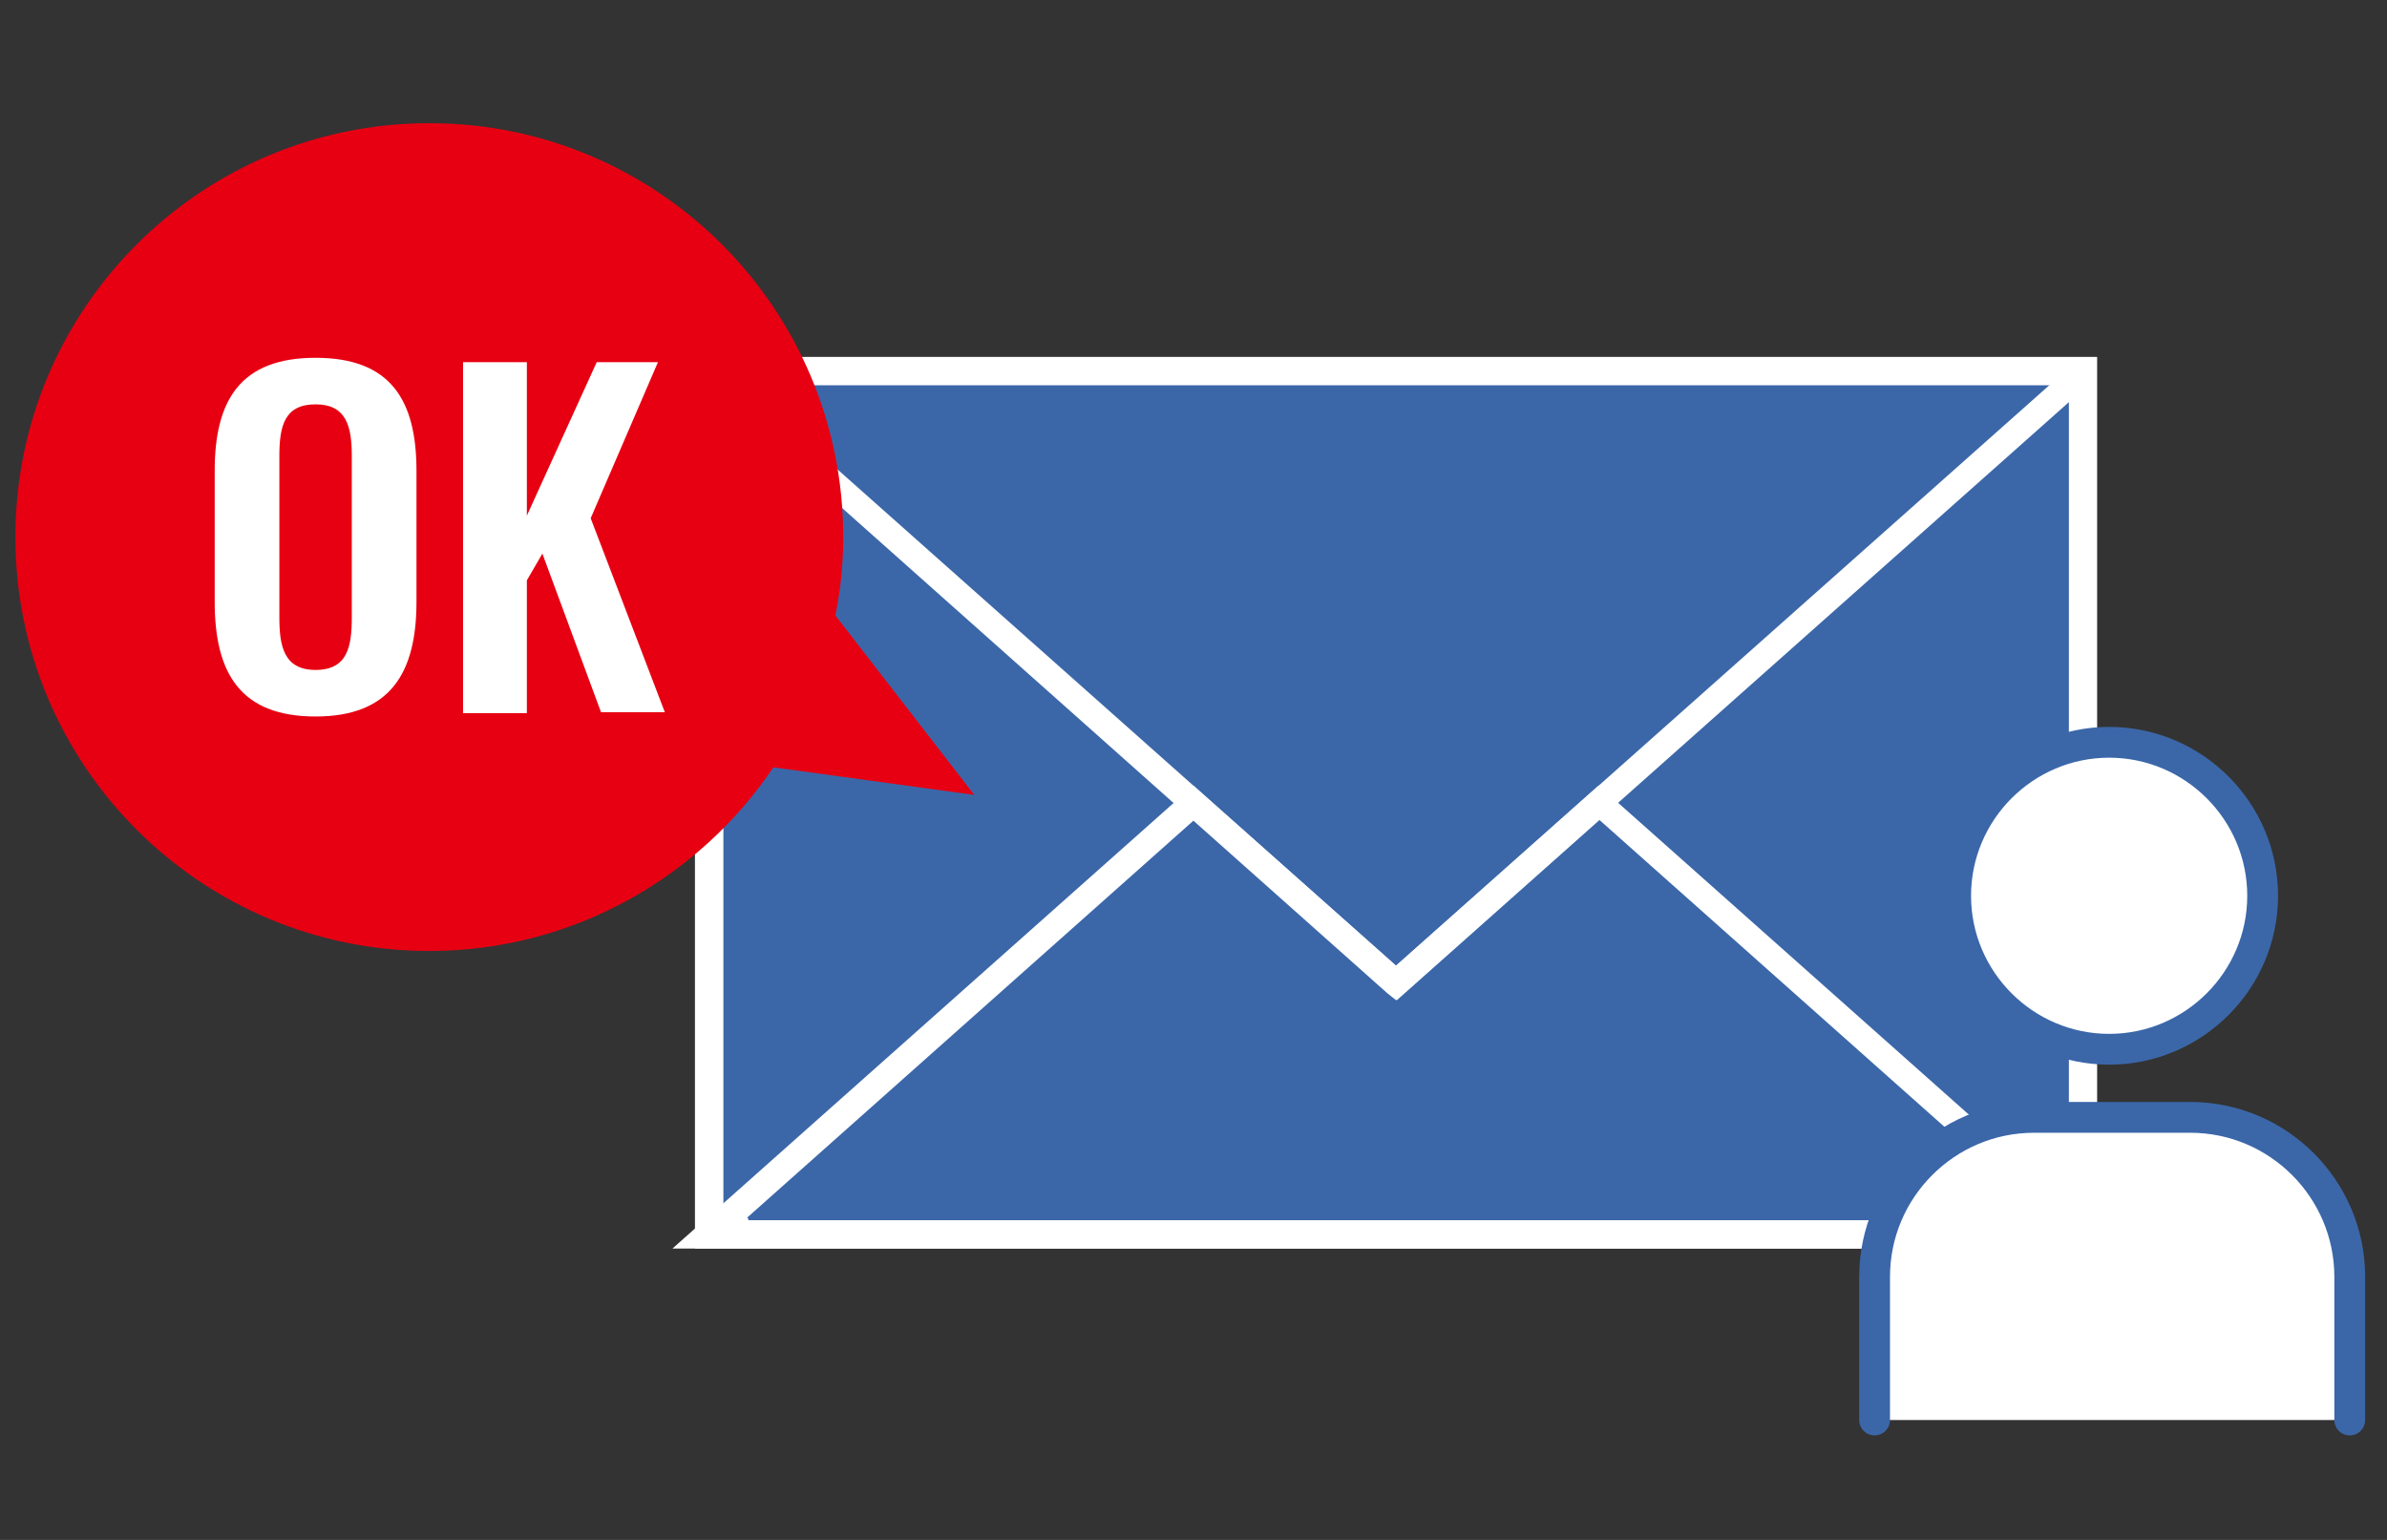
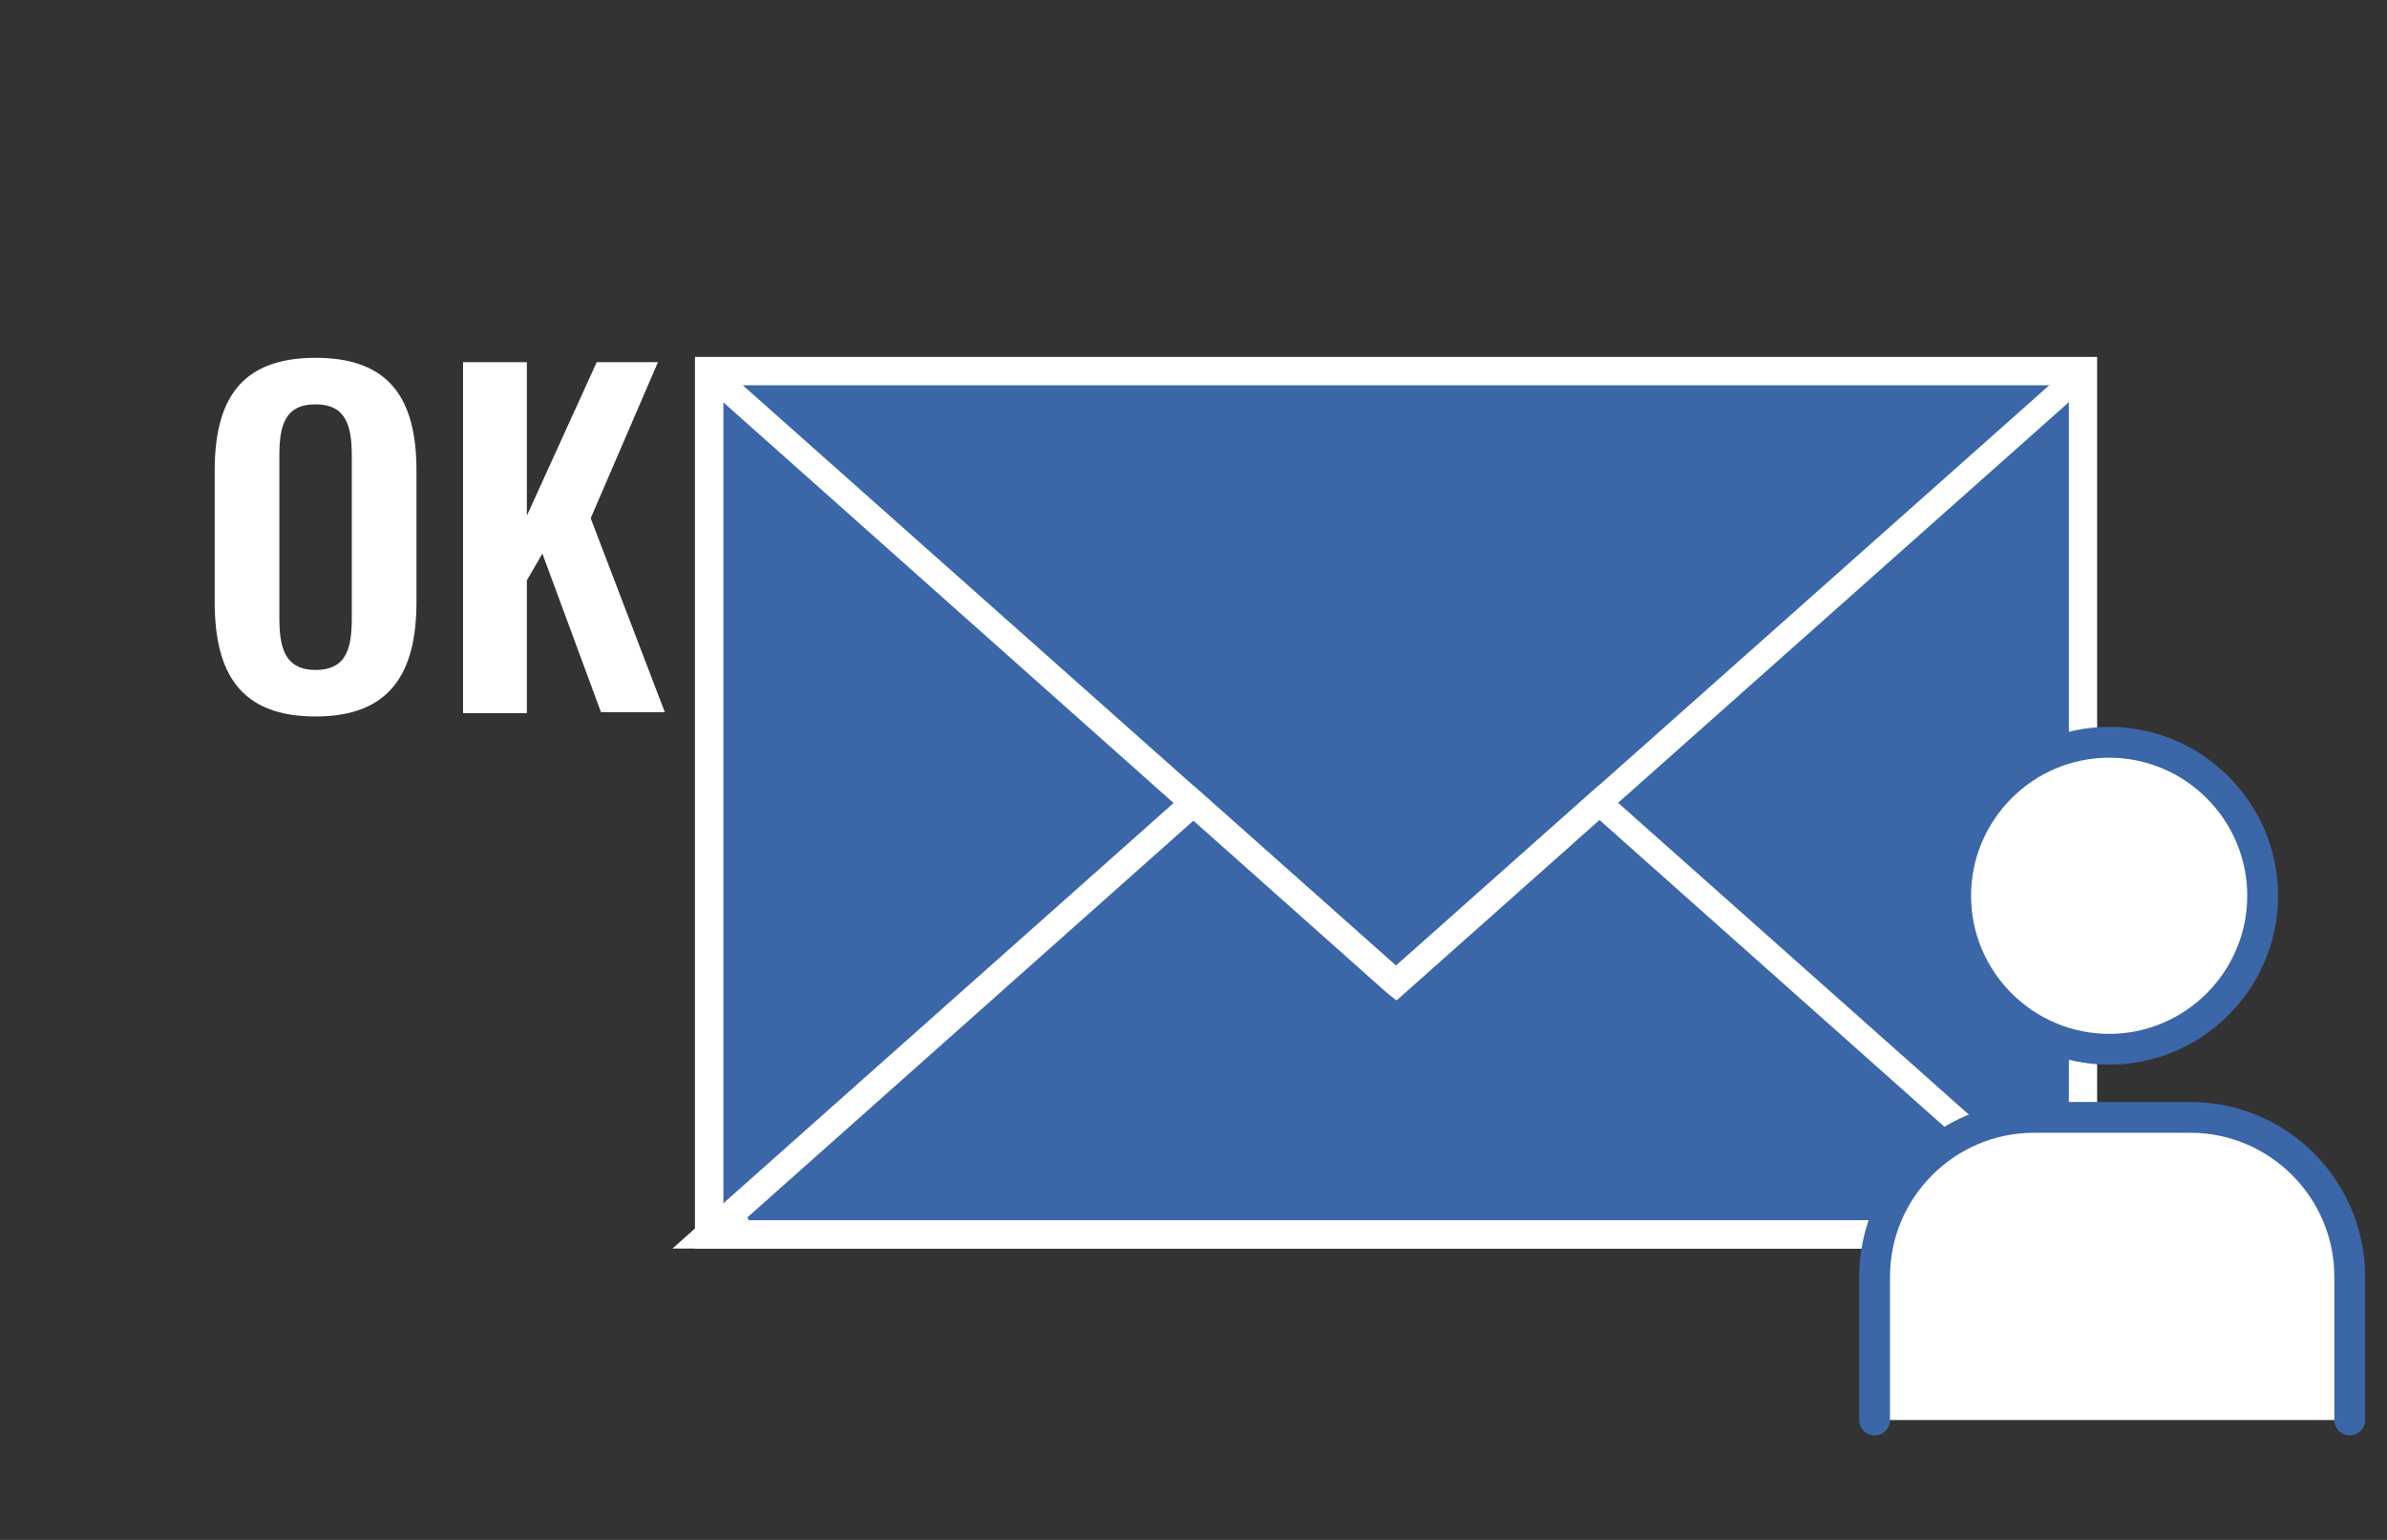
<svg xmlns="http://www.w3.org/2000/svg" fill="none" height="100" viewBox="0 0 155 100" width="155">
  <rect x="0" y="0" width="155" height="100" fill="#333333" stroke="none" />
  <g mask="url(#a)">
    <path d="m134.843 24.519v55.22h-88.37v-55.22z" fill="#3b67a9" stroke="#fff" />
    <g fill="#fff">
      <path d="m135.677 23.678v56.9h-90.05v-56.9zm-89.37 56.22h88.69v-55.54h-88.69z" stroke="#fff" />
      <path d="m136.314 80.579h-91.332l32.506-28.901 12.828 11.408.332.295.332-.295 12.828-11.408zm-32.783-27.704-12.827 11.407-12.826-11.407-.332-.296-.333.296-29.398 26.15.276.31v.564h86.484l-.982-.873-29.398-26.15-.333-.296z" stroke="#fff" />
      <path d="m135.298 24.597-44.663 39.7-.223-.177-44.408-39.523.448-.492 43.867 38.98.332.296.332-.296 43.868-38.98z" stroke="#fff" />
      <path d="m136.958 68.138c-5.488 0-9.968-4.48-9.968-9.967s4.48-9.967 9.968-9.967c5.487 0 9.967 4.48 9.967 9.967s-4.48 9.967-9.967 9.967z" stroke="#3b67a9" stroke-linecap="round" stroke-linejoin="round" stroke-width="2" />
      <path d="m121.727 92.214v-9.295c0-5.712 4.647-10.359 10.359-10.359h10.135c5.712 0 10.359 4.648 10.359 10.359v9.295" />
    </g>
    <path d="m121.727 92.214v-9.295c0-5.712 4.647-10.359 10.359-10.359h10.135c5.712 0 10.359 4.648 10.359 10.359v9.295" stroke="#3b67a9" stroke-linecap="round" stroke-linejoin="round" stroke-width="2" />
-     <path d="m54.252 39.918c.336-1.624.504-3.304.504-5.04 0-14.839-12.039-26.878-26.878-26.878-14.839 0-26.878 12.039-26.878 26.878 0 14.839 12.039 26.878 26.878 26.878 9.295 0 17.527-4.76 22.342-11.927l13.047 1.792-9.015-11.647z" fill="#e70012" />
    <path d="m13.941 39.081v-8.511c0-4.592 1.68-7.335 6.551-7.335 4.872 0 6.552 2.744 6.552 7.335v8.511c0 4.592-1.68 7.447-6.552 7.447-4.872 0-6.551-2.8-6.551-7.447zm8.903 1.008v-10.471c0-1.904-.336-3.36-2.352-3.36-2.016 0-2.352 1.4-2.352 3.36v10.471c0 1.848.28 3.416 2.352 3.416 2.072 0 2.352-1.512 2.352-3.416z" fill="#fff" />
    <path d="m30.068 23.519h4.144v9.967l4.536-9.967h3.976l-4.368 10.135 4.816 12.599h-4.144l-3.808-10.303-1.008 1.736v8.623h-4.144v-22.678z" fill="#fff" />
  </g>
</svg>